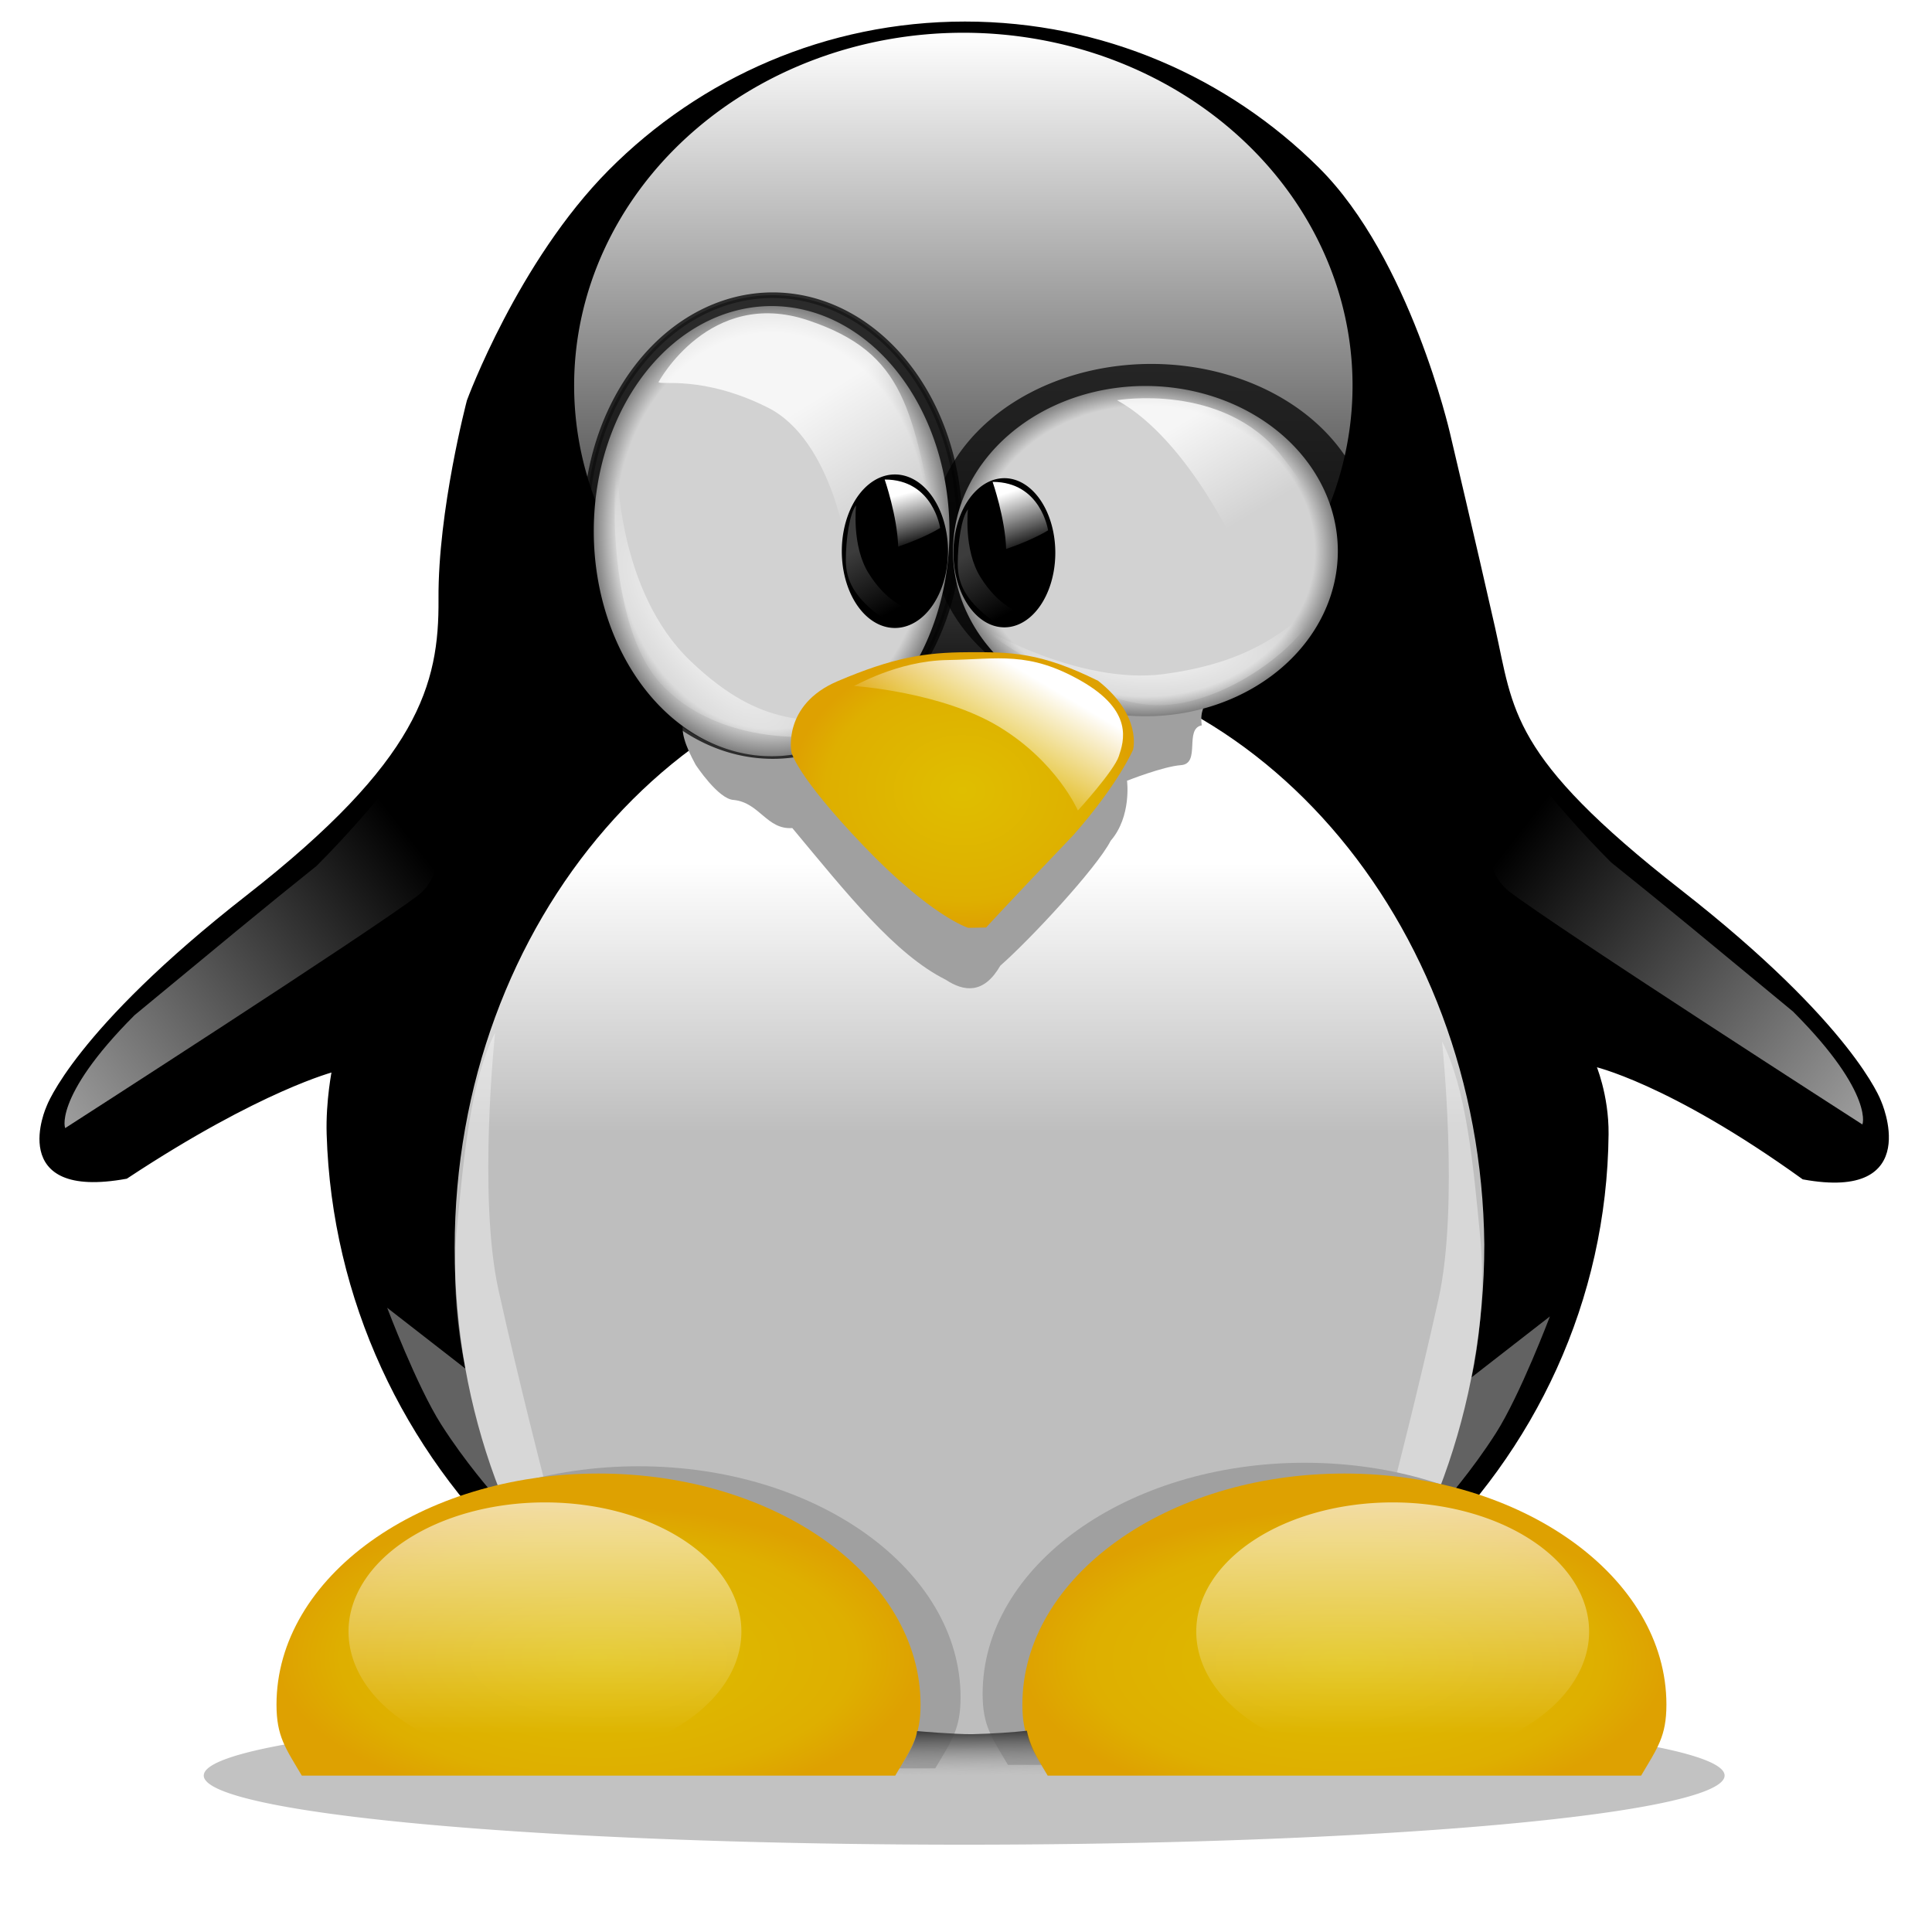
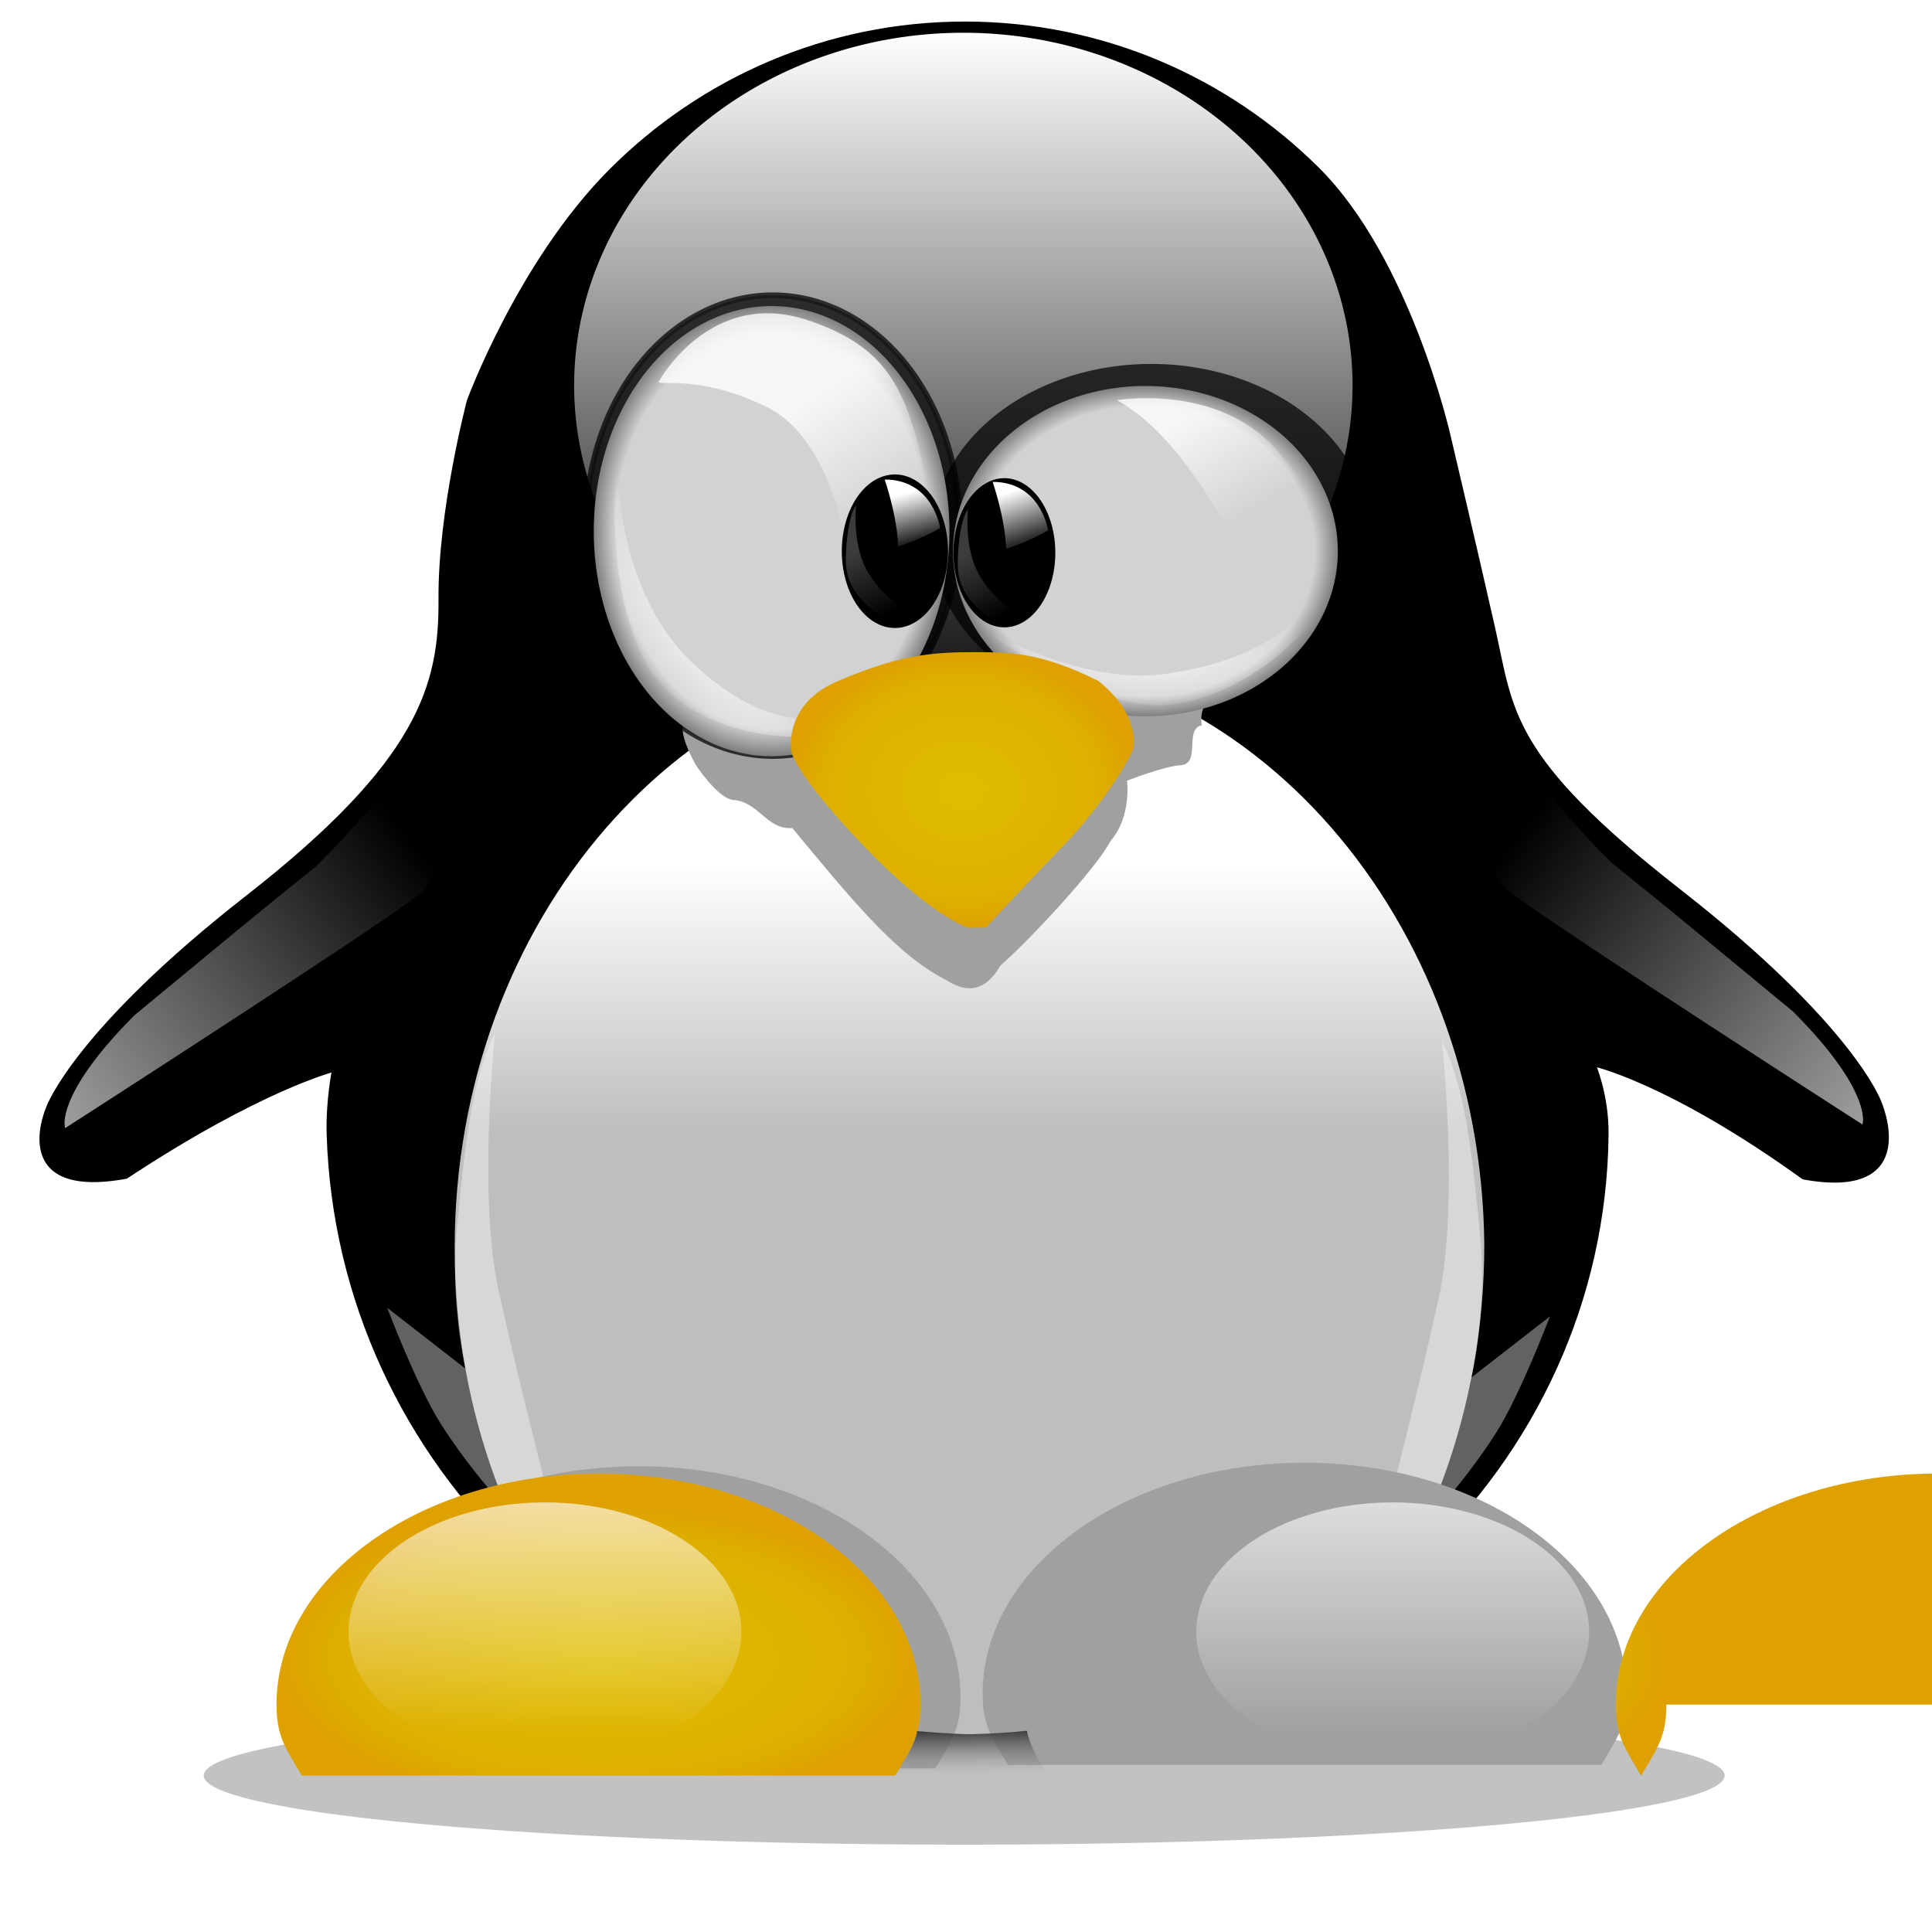
<svg xmlns="http://www.w3.org/2000/svg" xmlns:ns1="http://sodipodi.sourceforge.net/DTD/sodipodi-0.dtd" xmlns:ns2="http://www.inkscape.org/namespaces/inkscape" xmlns:xlink="http://www.w3.org/1999/xlink" width="1024" height="1024" id="svg2" ns1:version="0.32" ns2:version="0.47 r22583" version="1.0" ns1:docname="tux-g2.svg" ns2:output_extension="org.inkscape.output.svg.inkscape">
  <defs id="defs4">
    <ns2:perspective ns1:type="inkscape:persp3d" ns2:vp_x="0 : 512 : 1" ns2:vp_y="0 : 1000 : 0" ns2:vp_z="1024 : 512 : 1" ns2:persp3d-origin="512 : 341.33333 : 1" id="perspective3674" />
    <linearGradient ns2:collect="always" id="linearGradient3820">
      <stop style="stop-color: rgb(60, 60, 60); stop-opacity: 1;" offset="0" id="stop3822" />
      <stop style="stop-color: rgb(60, 60, 60); stop-opacity: 0;" offset="1" id="stop3824" />
    </linearGradient>
    <linearGradient ns2:collect="always" id="linearGradient3800">
      <stop style="stop-color: rgb(60, 60, 60); stop-opacity: 1;" offset="0" id="stop3802" />
      <stop style="stop-color: rgb(160, 160, 160); stop-opacity: 0;" offset="1" id="stop3804" />
    </linearGradient>
    <linearGradient id="linearGradient3614">
      <stop style="stop-color: rgb(255, 255, 255); stop-opacity: 1;" offset="0" id="stop3616" />
      <stop style="stop-color: rgb(190, 190, 190); stop-opacity: 1;" offset="1" id="stop3618" />
    </linearGradient>
    <linearGradient id="linearGradient3420">
      <stop style="stop-color: rgb(223, 190, 0); stop-opacity: 1;" offset="0" id="stop3422" />
      <stop id="stop3436" offset="0.8" style="stop-color: rgb(222, 175, 0); stop-opacity: 1;" />
      <stop style="stop-color: rgb(222, 161, 1); stop-opacity: 1;" offset="1" id="stop3424" />
    </linearGradient>
    <linearGradient id="linearGradient3396">
      <stop id="stop3398" offset="0" style="stop-color: rgb(255, 255, 255); stop-opacity: 1;" />
      <stop id="stop3400" offset="1" style="stop-color: rgb(255, 255, 255); stop-opacity: 0;" />
    </linearGradient>
    <linearGradient id="linearGradient3338">
      <stop style="stop-color: rgb(0, 0, 0); stop-opacity: 1;" offset="0" id="stop3340" />
      <stop style="stop-color: rgb(255, 255, 255); stop-opacity: 1;" offset="1" id="stop3342" />
    </linearGradient>
    <linearGradient id="linearGradient3330">
      <stop style="stop-color: rgb(255, 255, 255); stop-opacity: 1;" offset="0" id="stop3332" />
      <stop style="stop-color: rgb(255, 255, 255); stop-opacity: 0;" offset="1" id="stop3334" />
    </linearGradient>
    <linearGradient id="linearGradient3303">
      <stop style="stop-color: rgb(210, 210, 210); stop-opacity: 1;" offset="0" id="stop3305" />
      <stop id="stop3311" offset="0.88" style="stop-color: rgb(210, 210, 210); stop-opacity: 1;" />
      <stop style="stop-color: rgb(128, 128, 128); stop-opacity: 1;" offset="1" id="stop3307" />
    </linearGradient>
    <linearGradient id="linearGradient3285">
      <stop style="stop-color: rgb(255, 255, 255); stop-opacity: 1;" offset="0" id="stop3287" />
      <stop style="stop-color: rgb(255, 255, 255); stop-opacity: 0;" offset="1" id="stop3289" />
    </linearGradient>
    <radialGradient ns2:collect="always" xlink:href="#linearGradient3303" id="radialGradient3309" cx="430.041" cy="269.017" fx="430.041" fy="269.017" r="77.137" gradientTransform="matrix(1,0,0,1.262,0,-70.617)" gradientUnits="userSpaceOnUse" />
    <radialGradient ns2:collect="always" xlink:href="#linearGradient3303" id="radialGradient3319" cx="615.171" cy="306.621" fx="615.171" fy="306.621" r="77.137" gradientTransform="matrix(1,0,0,1.025,0,-7.666)" gradientUnits="userSpaceOnUse" />
    <pattern patternUnits="userSpaceOnUse" width="412.685" height="374.117" patternTransform="translate(304.693, 17.356)" id="pattern3321">
      <path transform="matrix(1.086, 0, 0, 1.01, -1434.97, 9.743)" ns1:open="true" ns1:end="6.2831679" ns1:start="0" d="M 1700.881,175.488 A 189.951,185.13 0 1 1 1700.881,175.485" ns1:ry="185.12994" ns1:rx="189.95103" ns1:cy="175.48776" ns1:cx="1510.9303" id="path3283" style="opacity: 1; fill: url(#linearGradient3324) rgb(0, 0, 0); fill-opacity: 1; fill-rule: evenodd; stroke: none; stroke-width: 2.702; stroke-linecap: butt; stroke-linejoin: miter; stroke-miterlimit: 4; stroke-dasharray: none; stroke-dashoffset: 0pt; stroke-opacity: 1;" ns1:type="arc" />
    </pattern>
    <linearGradient ns2:collect="always" xlink:href="#linearGradient3285" id="linearGradient3324" gradientUnits="userSpaceOnUse" x1="1510.93" y1="-9.642" x2="1510.93" y2="360.618" />
    <linearGradient ns2:collect="always" xlink:href="#linearGradient3330" id="linearGradient3336" x1="1449.685" y1="177.434" x2="1487.181" y2="237.216" gradientUnits="userSpaceOnUse" gradientTransform="translate(-1012.43,30.855)" />
    <linearGradient ns2:collect="always" xlink:href="#linearGradient3285" id="linearGradient3360" gradientUnits="userSpaceOnUse" x1="1510.93" y1="-9.642" x2="1510.93" y2="360.618" />
    <linearGradient ns2:collect="always" xlink:href="#linearGradient3338" id="linearGradient3364" x1="429.128" y1="272.774" x2="426.803" y2="143.588" gradientUnits="userSpaceOnUse" />
    <linearGradient ns2:collect="always" xlink:href="#linearGradient3338" id="linearGradient3372" x1="615.171" y1="295.803" x2="615.171" y2="146.252" gradientUnits="userSpaceOnUse" />
    <linearGradient ns2:collect="always" xlink:href="#linearGradient3330" id="linearGradient3382" x1="1632.886" y1="197.058" x2="1664.239" y2="249.197" gradientUnits="userSpaceOnUse" gradientTransform="translate(-1006.64,26.998)" />
    <radialGradient ns2:collect="always" xlink:href="#linearGradient3396" id="radialGradient3394" cx="1619.878" cy="319.54" fx="1619.878" fy="319.54" r="89.638" gradientTransform="matrix(-1,-9.17439e-7,3.31191e-7,-0.361,2230.44,461.02)" gradientUnits="userSpaceOnUse" />
    <radialGradient ns2:collect="always" xlink:href="#linearGradient3396" id="radialGradient3404" gradientUnits="userSpaceOnUse" gradientTransform="matrix(-0.752,-0.931,0.359,-0.248,1476.06,1923.79)" cx="1619.878" cy="319.54" fx="1619.878" fy="319.54" r="89.638" />
    <linearGradient ns2:collect="always" xlink:href="#linearGradient3330" id="linearGradient3414" x1="1563.531" y1="341.227" x2="1532.646" y2="393.509" gradientUnits="userSpaceOnUse" gradientTransform="translate(-1003.36,24.993)" />
    <radialGradient ns2:collect="always" xlink:href="#linearGradient3420" id="radialGradient3434" cx="510.067" cy="418.725" fx="510.067" fy="418.725" r="90.912" gradientTransform="matrix(1,-9.77859e-8,7.85719e-8,0.804,8.24541e-5,82.275)" gradientUnits="userSpaceOnUse" />
    <filter ns2:collect="always" x="-0.095" width="1.19" y="-0.162" height="1.325" id="filter3580">
      <feGaussianBlur ns2:collect="always" stdDeviation="11.053" id="feGaussianBlur3582" />
    </filter>
    <radialGradient ns2:collect="always" xlink:href="#linearGradient3420" id="radialGradient3590" cx="317.228" cy="898.067" fx="317.228" fy="898.067" r="170.678" gradientTransform="matrix(1,0,0,0.469,0,457.161)" gradientUnits="userSpaceOnUse" />
    <radialGradient ns2:collect="always" xlink:href="#linearGradient3420" id="radialGradient3598" cx="712.557" cy="902.178" fx="712.557" fy="902.178" r="170.678" gradientTransform="matrix(1,0,0,0.469,0,457.161)" gradientUnits="userSpaceOnUse" />
    <linearGradient ns2:collect="always" xlink:href="#linearGradient3330" id="linearGradient3608" x1="1304.588" y1="806.087" x2="1304.588" y2="888.874" gradientUnits="userSpaceOnUse" />
    <linearGradient ns2:collect="always" xlink:href="#linearGradient3330" id="linearGradient3612" gradientUnits="userSpaceOnUse" x1="1304.588" y1="806.087" x2="1304.588" y2="888.874" />
    <linearGradient ns2:collect="always" xlink:href="#linearGradient3614" id="linearGradient3620" x1="513.852" y1="457.324" x2="513.852" y2="600.028" gradientUnits="userSpaceOnUse" />
    <filter ns2:collect="always" x="-0.088" width="1.176" y="-0.188" height="1.376" id="filter3736">
      <feGaussianBlur ns2:collect="always" stdDeviation="12.537" id="feGaussianBlur3738" />
    </filter>
    <linearGradient ns2:collect="always" xlink:href="#linearGradient3330" id="linearGradient3750" x1="938.649" y1="638.373" x2="1242.624" y2="401.175" gradientUnits="userSpaceOnUse" gradientTransform="translate(-1024,44.354)" />
    <linearGradient ns2:collect="always" xlink:href="#linearGradient3330" id="linearGradient3758" gradientUnits="userSpaceOnUse" gradientTransform="matrix(-1,0,0,1,2045.65,42.426)" x1="938.649" y1="638.373" x2="1242.624" y2="401.175" />
    <filter ns2:collect="always" x="-0.033" width="1.065" y="-0.36" height="1.72" id="filter3794">
      <feGaussianBlur ns2:collect="always" stdDeviation="10.992" id="feGaussianBlur3796" />
    </filter>
    <linearGradient ns2:collect="always" xlink:href="#linearGradient3800" id="linearGradient3806" x1="1522.775" y1="892.532" x2="1523.022" y2="916.281" gradientUnits="userSpaceOnUse" gradientTransform="translate(-1006.1,24.796)" />
    <linearGradient ns2:collect="always" xlink:href="#linearGradient3396" id="linearGradient3832" gradientUnits="userSpaceOnUse" x1="1498.602" y1="234.499" x2="1506.356" y2="262.634" gradientTransform="translate(-1019.01,27.082)" />
    <linearGradient ns2:collect="always" xlink:href="#linearGradient3820" id="linearGradient3834" gradientUnits="userSpaceOnUse" x1="1466.672" y1="269.999" x2="1484.453" y2="303.338" gradientTransform="translate(-1014.66,22.488)" />
    <linearGradient ns2:collect="always" xlink:href="#linearGradient3396" id="linearGradient3840" gradientUnits="userSpaceOnUse" gradientTransform="translate(-961.795,28.335)" x1="1498.185" y1="231.994" x2="1508.444" y2="262.634" />
    <linearGradient ns2:collect="always" xlink:href="#linearGradient3820" id="linearGradient3842" gradientUnits="userSpaceOnUse" gradientTransform="translate(-955.352,24.576)" x1="1466.672" y1="269.999" x2="1484.453" y2="303.338" />
    <linearGradient ns2:collect="always" xlink:href="#linearGradient3820" id="linearGradient2913" gradientUnits="userSpaceOnUse" gradientTransform="translate(-955.352,24.576)" x1="1466.672" y1="269.999" x2="1484.453" y2="303.338" />
    <linearGradient ns2:collect="always" xlink:href="#linearGradient3396" id="linearGradient2916" gradientUnits="userSpaceOnUse" gradientTransform="translate(-961.795,28.335)" x1="1498.185" y1="231.994" x2="1508.444" y2="262.634" />
    <linearGradient ns2:collect="always" xlink:href="#linearGradient3820" id="linearGradient2919" gradientUnits="userSpaceOnUse" gradientTransform="translate(-1014.66,22.488)" x1="1466.672" y1="269.999" x2="1484.453" y2="303.338" />
    <linearGradient ns2:collect="always" xlink:href="#linearGradient3396" id="linearGradient2922" gradientUnits="userSpaceOnUse" gradientTransform="translate(-1019.01,27.082)" x1="1498.602" y1="234.499" x2="1506.356" y2="262.634" />
    <linearGradient ns2:collect="always" xlink:href="#linearGradient3800" id="linearGradient2925" gradientUnits="userSpaceOnUse" gradientTransform="translate(-1006.1,24.796)" x1="1522.775" y1="892.532" x2="1523.022" y2="916.281" />
    <linearGradient ns2:collect="always" xlink:href="#linearGradient3330" id="linearGradient2928" gradientUnits="userSpaceOnUse" gradientTransform="matrix(-1,0,0,1,2045.65,42.426)" x1="938.649" y1="638.373" x2="1242.624" y2="401.175" />
    <linearGradient ns2:collect="always" xlink:href="#linearGradient3330" id="linearGradient2931" gradientUnits="userSpaceOnUse" gradientTransform="translate(-1024,44.354)" x1="938.649" y1="638.373" x2="1242.624" y2="401.175" />
    <linearGradient ns2:collect="always" xlink:href="#linearGradient3330" id="linearGradient2937" gradientUnits="userSpaceOnUse" gradientTransform="translate(-1003.36,24.993)" x1="1563.531" y1="341.227" x2="1532.646" y2="393.509" />
    <radialGradient ns2:collect="always" xlink:href="#linearGradient3420" id="radialGradient2940" gradientUnits="userSpaceOnUse" gradientTransform="matrix(1,-9.77859e-8,7.85719e-8,0.804,8.24541e-5,82.275)" cx="510.067" cy="418.725" fx="510.067" fy="418.725" r="90.912" />
    <radialGradient ns2:collect="always" xlink:href="#linearGradient3396" id="radialGradient2943" gradientUnits="userSpaceOnUse" gradientTransform="matrix(-0.752,-0.931,0.359,-0.248,1476.06,1923.79)" cx="1619.878" cy="319.54" fx="1619.878" fy="319.54" r="89.638" />
    <radialGradient ns2:collect="always" xlink:href="#linearGradient3396" id="radialGradient2946" gradientUnits="userSpaceOnUse" gradientTransform="matrix(-1,-9.17439e-7,3.31191e-7,-0.361,2230.44,461.02)" cx="1619.878" cy="319.54" fx="1619.878" fy="319.54" r="89.638" />
    <linearGradient ns2:collect="always" xlink:href="#linearGradient3330" id="linearGradient2949" gradientUnits="userSpaceOnUse" gradientTransform="translate(-1006.64,26.998)" x1="1632.886" y1="197.058" x2="1664.239" y2="249.197" />
    <linearGradient ns2:collect="always" xlink:href="#linearGradient3330" id="linearGradient2953" gradientUnits="userSpaceOnUse" gradientTransform="translate(-1012.43,30.855)" x1="1449.685" y1="177.434" x2="1487.181" y2="237.216" />
    <radialGradient ns2:collect="always" xlink:href="#linearGradient3420" id="radialGradient2961" gradientUnits="userSpaceOnUse" gradientTransform="matrix(1,0,0,0.469,0,457.161)" cx="317.228" cy="898.067" fx="317.228" fy="898.067" r="170.678" />
    <radialGradient ns2:collect="always" xlink:href="#linearGradient3420" id="radialGradient2965" gradientUnits="userSpaceOnUse" gradientTransform="matrix(1,0,0,0.469,0,457.161)" cx="712.557" cy="902.178" fx="712.557" fy="902.178" r="170.678" />
    <linearGradient ns2:collect="always" xlink:href="#linearGradient3614" id="linearGradient2972" gradientUnits="userSpaceOnUse" x1="513.852" y1="457.324" x2="513.852" y2="600.028" />
    <filter ns2:collect="always" id="filter3758">
      <feGaussianBlur ns2:collect="always" stdDeviation="3.359" id="feGaussianBlur3760" />
    </filter>
    <filter ns2:collect="always" id="filter3762">
      <feGaussianBlur ns2:collect="always" stdDeviation="3.486" id="feGaussianBlur3764" />
    </filter>
    <filter ns2:collect="always" id="filter3766">
      <feGaussianBlur ns2:collect="always" stdDeviation="7.51" id="feGaussianBlur3768" />
    </filter>
    <filter ns2:collect="always" id="filter3770">
      <feGaussianBlur ns2:collect="always" stdDeviation="4.038" id="feGaussianBlur3772" />
    </filter>
    <filter ns2:collect="always" id="filter3774">
      <feGaussianBlur ns2:collect="always" stdDeviation="4.038" id="feGaussianBlur3776" />
    </filter>
    <filter ns2:collect="always" id="filter3778">
      <feGaussianBlur ns2:collect="always" stdDeviation="3.275" id="feGaussianBlur3780" />
    </filter>
    <filter ns2:collect="always" id="filter3782">
      <feGaussianBlur ns2:collect="always" stdDeviation="3.275" id="feGaussianBlur3784" />
    </filter>
    <filter ns2:collect="always" id="filter3786">
      <feGaussianBlur ns2:collect="always" stdDeviation="2.458" id="feGaussianBlur3788" />
    </filter>
    <filter ns2:collect="always" id="filter3795">
      <feGaussianBlur ns2:collect="always" stdDeviation="2.458" id="feGaussianBlur3797" />
    </filter>
    <filter ns2:collect="always" id="filter3799">
      <feGaussianBlur ns2:collect="always" stdDeviation="2.233" id="feGaussianBlur3801" />
    </filter>
  </defs>
  <ns1:namedview id="base" pagecolor="#ffffff" bordercolor="#666666" borderopacity="1.0" ns2:pageopacity="0.0" ns2:pageshadow="2" ns2:zoom="0.81314656" ns2:cx="286.94832" ns2:cy="474.6958" ns2:document-units="px" ns2:current-layer="layer1" width="1024px" height="1024px" showguides="true" ns2:guide-bbox="true" ns2:window-width="1676" ns2:window-height="1027" ns2:window-x="0" ns2:window-y="19" showgrid="false" ns2:window-maximized="1" />
  <g ns2:label="Capa 1" ns2:groupmode="layer" id="layer1">
    <path ns1:type="arc" style="opacity:0.8;fill:#a0a0a0;fill-opacity:1;fill-rule:evenodd;stroke:none;filter:url(#filter3794)" id="path3764" ns1:cx="511.03577" ns1:cy="941.07721" ns1:rx="403.0433" ns1:ry="36.640301" d="m 914.079,941.077 a 403.043,36.64 0 1 1 0,-6.4e-4" ns1:start="0" ns1:end="6.2831679" ns1:open="true" />
    <path id="path3161" style="fill:#000000;fill-opacity:1;fill-rule:evenodd;stroke:#000000;stroke-width:2.3;stroke-linecap:butt;stroke-linejoin:miter;stroke-miterlimit:4;stroke-opacity:1;stroke-dasharray:none;stroke-dashoffset:0" d="m 177.143,566.857 c 0,0 -3.397,16.632 -2.857,34.286 5.354,175.063 151.68,317.143 338.571,317.143 186.892,0 336.832,-141.239 338.572,-317.143 C 851.635,580.242 844.519,564 844.519,564 c 0,0 40,8.571 111.429,60 62.857,11.429 40,-40 40,-40 0,0 -14.286,-40 -105.714,-111.429 -91.429,-71.429 -88.968,-95.546 -98.929,-139.661 -10.039,-44.457 -23.928,-103.196 -23.928,-103.196 0,0 -21.127,-92.299 -69.141,-140.012 -48.014,-47.713 -114.014,-77.131 -186.807,-77.131 -73.337,0 -139.766,29.92 -187.86,78.273 -48.094,48.353 -74.997,121.727 -74.997,121.727 0,0 -15.356,58.208 -15.001,104.993 0.348,45.802 -10.713,86.435 -102.141,157.864 -91.429,71.429 -105.714,111.429 -105.714,111.429 0,0 -21.786,48.216 41.071,36.788 71.428,-47.146 110.358,-56.788 110.358,-56.788 z" ns1:nodetypes="cssscccssccsccssccc" />
    <path ns1:type="arc" style="fill:url(#linearGradient3360);fill-opacity:1;fill-rule:evenodd;stroke:none;filter:url(#filter3766);opacity:1" id="path3358" ns1:cx="1510.9303" ns1:cy="175.48776" ns1:rx="189.95103" ns1:ry="185.12994" d="m 1700.881,175.488 a 189.951,185.13 0 1 1 0,-0.003" ns1:start="0" ns1:end="6.2831679" ns1:open="true" transform="matrix(1.086,0,0,1.01,-1130.28,27.099)" />
    <rect style="fill:none;stroke:none" width="412.685" height="374.117" x="304.693" y="17.356" id="rect3326" />
    <path style="fill:url(#linearGradient2972);fill-opacity:1;fill-rule:evenodd;stroke:none" d="m 786.714,659.552 c 0,86.755 -30.552,167.167 -79.941,224.061 -49.389,56.893 -336.445,56.893 -385.834,0 -49.389,-56.893 -79.95,-135.475 -79.95,-222.23 0,-173.509 122.244,-314.328 272.867,-314.328 149.505,0 271.116,140.287 272.858,312.497 z" id="path3170" ns1:nodetypes="cssssc" />
    <path style="fill:#ffffff;fill-opacity:0.386;fill-rule:evenodd;stroke:none;filter:url(#filter3782);opacity:1" d="m 262.407,547.401 c 0,0 -9.225,86.711 1.845,136.523 11.069,49.812 23.984,99.625 23.984,99.625 l -26.751,8.302 c 0,0 -14.759,-16.604 -27.674,-36.898 -12.914,-20.294 -28.596,-61.804 -28.596,-61.804 l 41.51,32.286 c 0,0 -8.302,-35.053 -4.612,-73.796 3.69,-38.743 7.38,-79.331 20.294,-104.237 z" id="path3760" />
    <path style="fill:#a0a0a0;fill-opacity:1;fill-rule:evenodd;stroke:none;filter:url(#filter3580)" d="m 368.669,405.273 c 0,0 12.058,18.473 20.3,18.727 13.635,1.453 17.462,15.848 30.961,14.884 28.927,34.712 54.334,66.896 81.332,80.395 9.62,6.308 20.091,7.844 28.927,-7.452 15.428,-13.499 50.924,-51.523 58.507,-66.221 11.178,-12.9 8.651,-31.792 8.651,-31.792 0,0 19.131,-7.596 28.593,-8.268 10.687,-0.759 1.57,-19.335 11.044,-21.094 -2.383,-15.241 12.431,-14.992 -4.925,-16.92 -17.356,-1.928 -237.198,-13.499 -254.554,-1.928 -17.356,11.571 -20.407,18.456 -8.836,39.669 z" id="path3438" ns1:nodetypes="cccccccscssc" />
    <path style="fill:#ffffff;fill-opacity:0.386;fill-rule:evenodd;stroke:none;filter:url(#filter3778);opacity:1" d="m 764.299,551.978 c 0,0 9.225,86.711 -1.845,136.523 -11.069,49.812 -23.984,99.625 -23.984,99.625 l 26.751,8.302 c 0,0 14.759,-16.604 27.674,-36.898 12.914,-20.294 28.596,-61.804 28.596,-61.804 l -41.51,32.286 c 0,0 8.302,-35.053 4.612,-73.796 -3.69,-38.743 -7.38,-79.331 -20.294,-104.237 z" id="path3762" />
    <path ns1:nodetypes="cccssc" d="m 862.165,897.759 c 0,16.9 -4.779,23.005 -13.419,37.655 l -314.516,0 c -8.64,-14.65 -13.419,-20.754 -13.419,-37.655 0,-67.602 76.463,-122.467 170.678,-122.467 94.213,0 170.676,54.864 170.678,122.464" style="fill:#a0a0a0;fill-opacity:1;fill-rule:evenodd;stroke:none;filter:url(#filter3736)" id="path3740" />
-     <path id="path3193" style="fill:url(#radialGradient2965);fill-opacity:1;fill-rule:evenodd;stroke:none" d="m 883.235,903.473 c 0,16.9 -4.779,23.005 -13.419,37.655 l -314.516,0 c -8.64,-14.65 -13.419,-20.754 -13.419,-37.655 0,-67.602 76.463,-122.467 170.678,-122.467 94.213,0 170.676,54.864 170.678,122.464" ns1:nodetypes="cccssc" />
+     <path id="path3193" style="fill:url(#radialGradient2965);fill-opacity:1;fill-rule:evenodd;stroke:none" d="m 883.235,903.473 c 0,16.9 -4.779,23.005 -13.419,37.655 c -8.64,-14.65 -13.419,-20.754 -13.419,-37.655 0,-67.602 76.463,-122.467 170.678,-122.467 94.213,0 170.676,54.864 170.678,122.464" ns1:nodetypes="cccssc" />
    <path id="path3622" style="fill:#a0a0a0;fill-opacity:1;fill-rule:evenodd;stroke:none;filter:url(#filter3736)" d="m 509.118,899.616 c 0,16.9 -4.779,23.005 -13.419,37.655 l -314.516,0 c -8.64,-14.65 -13.419,-20.754 -13.419,-37.655 0,-67.602 76.463,-122.467 170.678,-122.467 94.213,0 170.676,54.864 170.678,122.464" ns1:nodetypes="cccssc" />
    <path ns1:nodetypes="cccssc" d="m 487.905,903.473 c 0,16.9 -4.779,23.005 -13.419,37.655 l -314.516,0 c -8.64,-14.65 -13.419,-20.754 -13.419,-37.655 0,-67.602 76.463,-122.467 170.678,-122.467 94.213,0 170.676,54.864 170.678,122.464" style="fill:url(#radialGradient2961);fill-opacity:1;fill-rule:evenodd;stroke:none" id="path3200" />
    <path ns1:type="arc" style="fill:#000000;fill-opacity:1;fill-rule:evenodd;stroke:none;opacity:0.85;filter:url(#filter3758)" id="path3227" ns1:cx="617.09979" ns1:cy="299.87195" ns1:rx="82.922791" ns1:ry="83.887009" d="m 700.023,299.872 a 82.923,83.887 0 1 1 0,-0.001" ns1:start="0" ns1:end="6.2831679" ns1:open="true" transform="matrix(1.405,0,0,1.101,-256.829,-44.909)" />
    <path ns1:type="arc" style="fill:#000000;fill-opacity:1;fill-rule:evenodd;stroke:#000000;stroke-width:2.364;stroke-linecap:butt;stroke-linejoin:miter;stroke-miterlimit:4;stroke-opacity:1;stroke-dasharray:none;stroke-dashoffset:0;filter:url(#filter3762);opacity:0.85" id="path3213" ns1:cx="430.04144" ns1:cy="269.01694" ns1:rx="77.137474" ns1:ry="97.386063" d="m 507.179,269.017 a 77.137,97.386 0 1 1 0,-0.002" ns1:start="0" ns1:end="6.2831679" ns1:open="true" transform="matrix(1.283,0,0,1.254,-142.162,-58.756)" />
    <path transform="matrix(1.222,0,0,1.225,-116.54,-48.017)" ns1:open="true" ns1:end="6.2831679" ns1:start="0" d="m 507.179,269.017 a 77.137,97.386 0 1 1 0,-0.002" ns1:ry="97.386063" ns1:rx="77.137474" ns1:cy="269.01694" ns1:cx="430.04144" id="path3215" style="fill:url(#radialGradient3309);fill-opacity:1;fill-rule:evenodd;stroke:none" ns1:type="arc" />
    <path ns1:type="arc" style="fill:url(#radialGradient3319);fill-opacity:1;fill-rule:evenodd;stroke:none" id="path3229" ns1:cx="615.17139" ns1:cy="306.62146" ns1:rx="77.137474" ns1:ry="79.06591" d="m 692.309,306.621 a 77.137,79.066 0 1 1 0,-0.001" ns1:start="0" ns1:end="6.2831679" ns1:open="true" transform="matrix(1.322,0,0,1.107,-206.152,-47.326)" />
    <path transform="translate(50.23,-3.036)" ns1:type="arc" style="fill:#000000;fill-opacity:1;fill-rule:evenodd;stroke:none" id="path3231" ns1:cx="482.10922" ns1:cy="296.01508" ns1:rx="26.998117" ns1:ry="39.532955" d="m 509.107,296.015 a 26.998,39.533 0 1 1 0,-6.9e-4" ns1:start="0" ns1:end="6.2831679" ns1:open="true" />
    <path style="opacity:0.8;fill:url(#linearGradient2953);fill-opacity:1;fill-rule:evenodd;stroke:none" d="m 349.047,202.486 c 0,0 26.998,-50.139 79.066,-32.783 52.068,17.356 55.561,47.512 69.06,116.936 13.499,69.424 -47.847,6.484 -47.847,6.484 0,0 -7.714,-59.782 -42.426,-77.137 -34.712,-17.356 -57.853,-11.571 -57.853,-13.499 z" id="path3328" ns1:nodetypes="csscsc" />
    <path ns1:type="arc" style="fill:#000000;fill-opacity:1;fill-rule:evenodd;stroke:#000000;stroke-width:2.3;stroke-linecap:butt;stroke-linejoin:miter;stroke-miterlimit:4;stroke-opacity:1;stroke-dasharray:none;stroke-dashoffset:0" id="path3217" ns1:cx="482.10922" ns1:cy="296.01508" ns1:rx="26.998117" ns1:ry="39.532955" d="m 509.107,296.015 a 26.998,39.533 0 1 1 0,-6.9e-4" ns1:start="0" ns1:end="6.2831679" ns1:open="true" transform="translate(-7.785,-3.857)" />
    <path style="opacity:0.8;fill:url(#linearGradient2949);fill-opacity:1;fill-rule:evenodd;stroke:none" d="m 592.03,212.128 c 0,0 55.925,-9.642 86.78,28.927 30.855,38.569 21.213,52.068 21.213,52.068 l -42.426,1.928 c 0,0 -26.998,-61.71 -65.567,-82.923 z" id="path3374" ns1:nodetypes="csccc" />
    <path style="opacity:0.8;fill:url(#radialGradient2946);fill-opacity:1;fill-rule:evenodd;stroke:none" d="m 521.426,333.132 c 0,0 50.771,29.962 95.125,24.176 44.354,-5.785 65.269,-22.23 83.152,-39.796 -4.489,21.075 -46.214,54.312 -82.854,56.241 -36.64,1.928 -95.423,-38.692 -95.423,-40.621 z" id="path3384" ns1:nodetypes="cscsc" />
    <path ns1:nodetypes="cscsc" id="path3402" d="m 327.233,247.757 c 0,0 -0.272,65.372 38.832,102.681 39.104,37.31 62.591,29.496 93.525,34.077 -24.358,10.295 -80.21,10.272 -109.674,-22.507 -29.465,-32.779 -24.602,-112.927 -22.682,-114.251 z" style="opacity:0.8;fill:url(#radialGradient2943);fill-opacity:1;fill-rule:evenodd;stroke:none" />
    <path id="path3202" style="fill:url(#radialGradient2940);fill-opacity:1;fill-rule:evenodd;stroke:none" d="m 513.153,491.773 c 0,0 9.507,-0.179 9.507,-0.179 0,0 10.343,-11.44 46.297,-49.028 23.969,-27.238 31.596,-45.215 31.596,-45.215 0,0 4.903,-17.977 -18.522,-36.499 -30.744,-15.265 -46.297,-15.253 -69.027,-15.164 -22.73,0.089 -39.61,2.813 -69.027,15.343 -29.417,12.529 -24.514,37.588 -24.514,37.588 0,0 2.179,11.985 38.133,49.573 35.954,37.588 55.557,43.58 55.557,43.58 z" ns1:nodetypes="ccccccscsc" />
-     <path style="opacity:1;fill:url(#linearGradient2937);fill-opacity:1;fill-rule:evenodd;stroke:none;filter:url(#filter3799)" d="m 452.558,363.567 c 0,0 46.522,3.101 77.094,21.71 30.572,18.609 41.648,44.307 41.648,44.307 0,0 19.052,-20.824 21.71,-28.799 2.658,-7.975 7.975,-23.926 -19.938,-39.876 -27.913,-15.95 -43.864,-11.52 -70.891,-11.077 -27.027,0.443 -49.624,14.178 -49.624,13.735 z" id="path3406" />
    <path ns1:type="arc" style="opacity:0.8;fill:url(#linearGradient3608);fill-opacity:1;fill-rule:evenodd;stroke:none;filter:url(#filter3795)" id="path3600" ns1:cx="1304.5875" ns1:cy="852.36914" ns1:rx="78.101692" ns1:ry="46.282486" d="m 1382.689,852.369 a 78.102,46.282 0 1 1 0,-8.1e-4" ns1:start="0" ns1:end="6.2831679" ns1:open="true" transform="matrix(1.333,0,0,1.479,-1450.18,-395.892)" />
    <path transform="matrix(1.333,0,0,1.479,-1000.86,-395.892)" ns1:open="true" ns1:end="6.2831679" ns1:start="0" d="m 1382.689,852.369 a 78.102,46.282 0 1 1 0,-8.1e-4" ns1:ry="46.282486" ns1:rx="78.101692" ns1:cy="852.36914" ns1:cx="1304.5875" id="path3610" style="opacity:0.8;fill:url(#linearGradient3612);fill-opacity:1;fill-rule:evenodd;stroke:none;filter:url(#filter3786)" ns1:type="arc" />
    <path style="fill:url(#linearGradient2931);fill-opacity:1;fill-rule:evenodd;stroke:none;filter:url(#filter3774);opacity:1" d="m 34.712,597.815 c 0,0 161.989,-104.136 187.058,-123.42 25.07,-19.284 1.928,-80.994 1.928,-80.994 0,0 -23.141,32.783 -55.925,65.567 -28.927,23.141 -52.068,42.426 -96.422,79.066 -44.354,44.354 -36.64,61.71 -36.64,59.782 z" id="path3742" ns1:nodetypes="cscccc" />
    <path ns1:nodetypes="cscccc" id="path3754" d="m 986.94,595.887 c 0,0 -161.989,-104.136 -187.058,-123.42 -25.07,-19.284 -1.928,-80.994 -1.928,-80.994 0,0 23.141,32.783 55.925,65.567 28.927,23.141 52.068,42.426 96.422,79.066 44.354,44.354 36.64,61.71 36.64,59.782 z" style="fill:url(#linearGradient2928);fill-opacity:1;fill-rule:evenodd;stroke:none;filter:url(#filter3770);opacity:1" />
    <path style="fill:url(#linearGradient2925);fill-opacity:1;fill-rule:evenodd;stroke:none" d="m 486.07,917.517 c 0,0 20.796,1.788 29.331,1.627 9.617,-0.182 22.178,-1.037 28.872,-1.816 2.094,10.317 8.713,19.704 10.895,22.517 2.724,2.542 -80.442,0.363 -80.442,0.363 0,0 10.439,-14.448 11.344,-22.691 z" id="path3798" ns1:nodetypes="cscccc" />
    <path ns1:nodetypes="cccc" id="path3828" d="m 468.898,254.154 c 0,0 6.668,19.263 7.162,35.562 14.57,-4.939 22.226,-9.878 22.226,-9.878 0,0 -3.704,-25.683 -29.388,-25.683 z" style="fill:url(#linearGradient2922);fill-opacity:1;fill-rule:evenodd;stroke:none" />
    <path ns1:nodetypes="cscssc" id="path3830" d="m 453.743,267.835 c 0,0 -2.47,21.485 6.668,36.056 9.137,14.57 19.51,19.263 27.412,20.991 -2.47,2.223 -13.583,8.15 -23.955,-0.247 -10.372,-8.396 -15.558,-16.546 -15.558,-27.659 0,-11.113 1.976,-24.943 5.433,-29.141 z" style="fill:url(#linearGradient2919);fill-opacity:1;fill-rule:evenodd;stroke:none" />
    <path style="fill:url(#linearGradient2916);fill-opacity:1;fill-rule:evenodd;stroke:none" d="m 526.116,255.407 c 0,0 6.668,19.263 7.162,35.562 14.57,-4.939 22.226,-9.878 22.226,-9.878 0,0 -3.704,-25.683 -29.388,-25.683 z" id="path3836" ns1:nodetypes="cccc" />
    <path style="fill:url(#linearGradient2913);fill-opacity:1;fill-rule:evenodd;stroke:none" d="m 513.049,269.923 c 0,0 -2.47,21.485 6.668,36.056 9.137,14.57 19.51,19.263 27.412,20.991 -2.47,2.223 -13.583,8.15 -23.955,-0.247 -10.372,-8.396 -15.558,-16.546 -15.558,-27.659 0,-11.113 1.976,-24.943 5.433,-29.141 z" id="path3838" ns1:nodetypes="cscssc" />
  </g>
</svg>